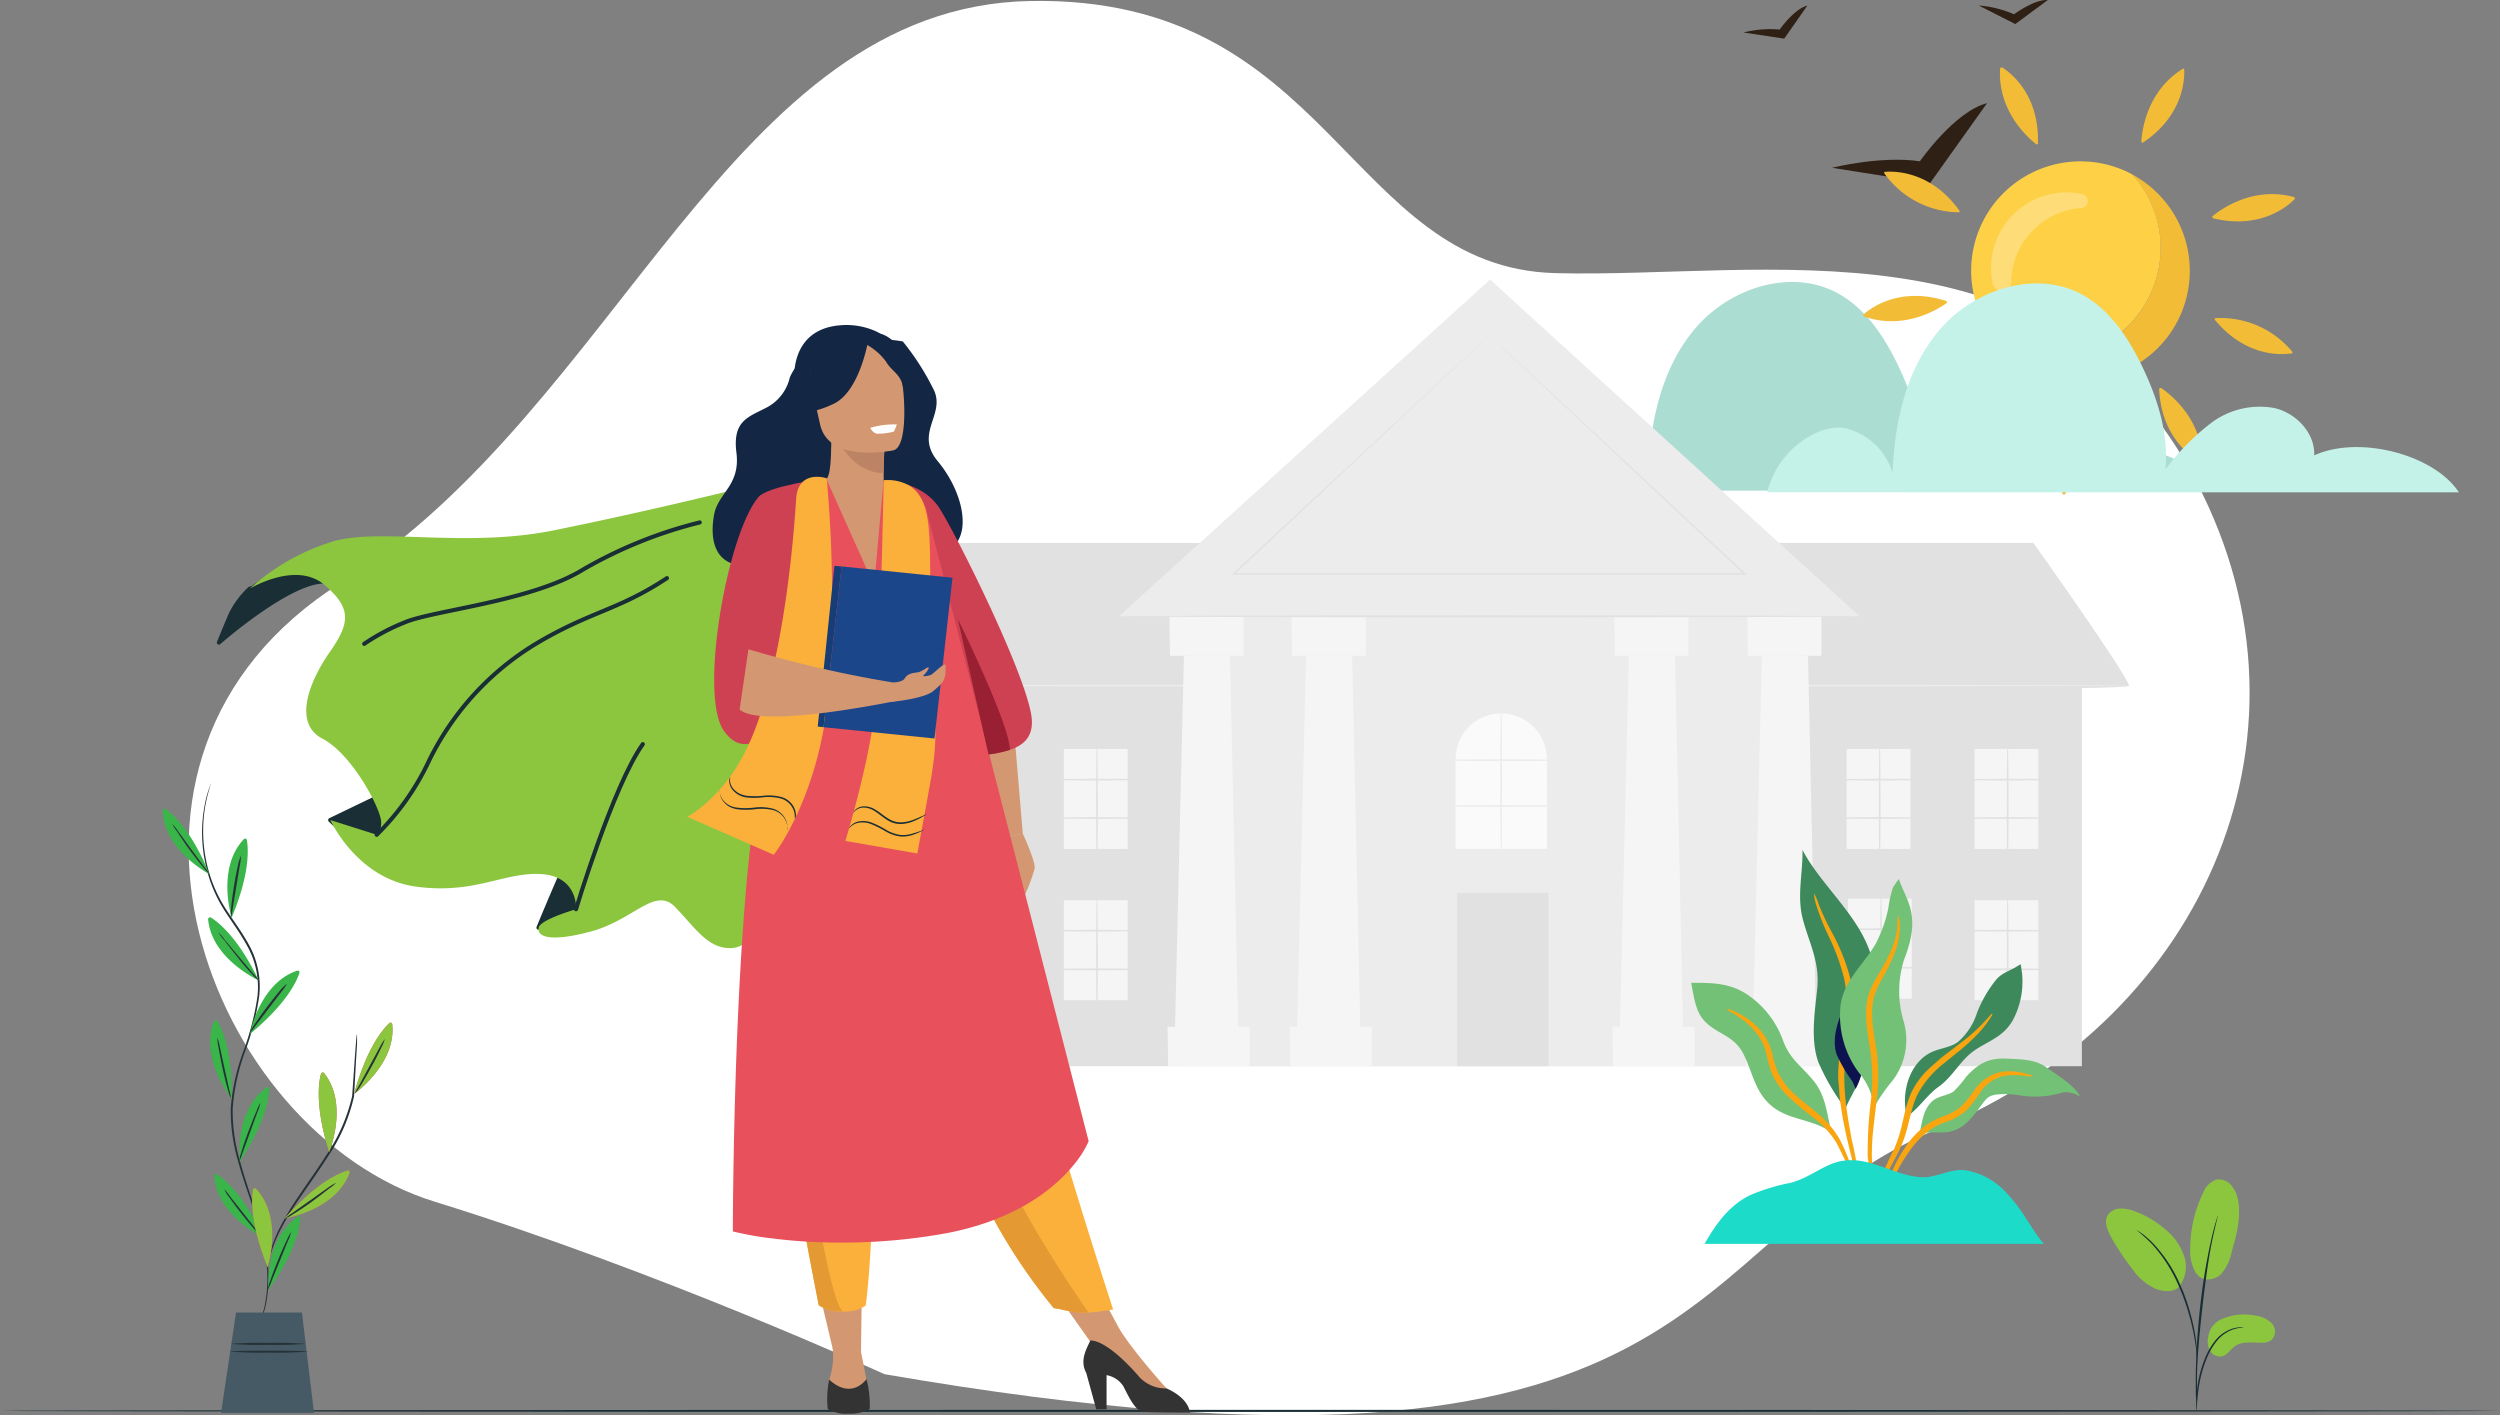
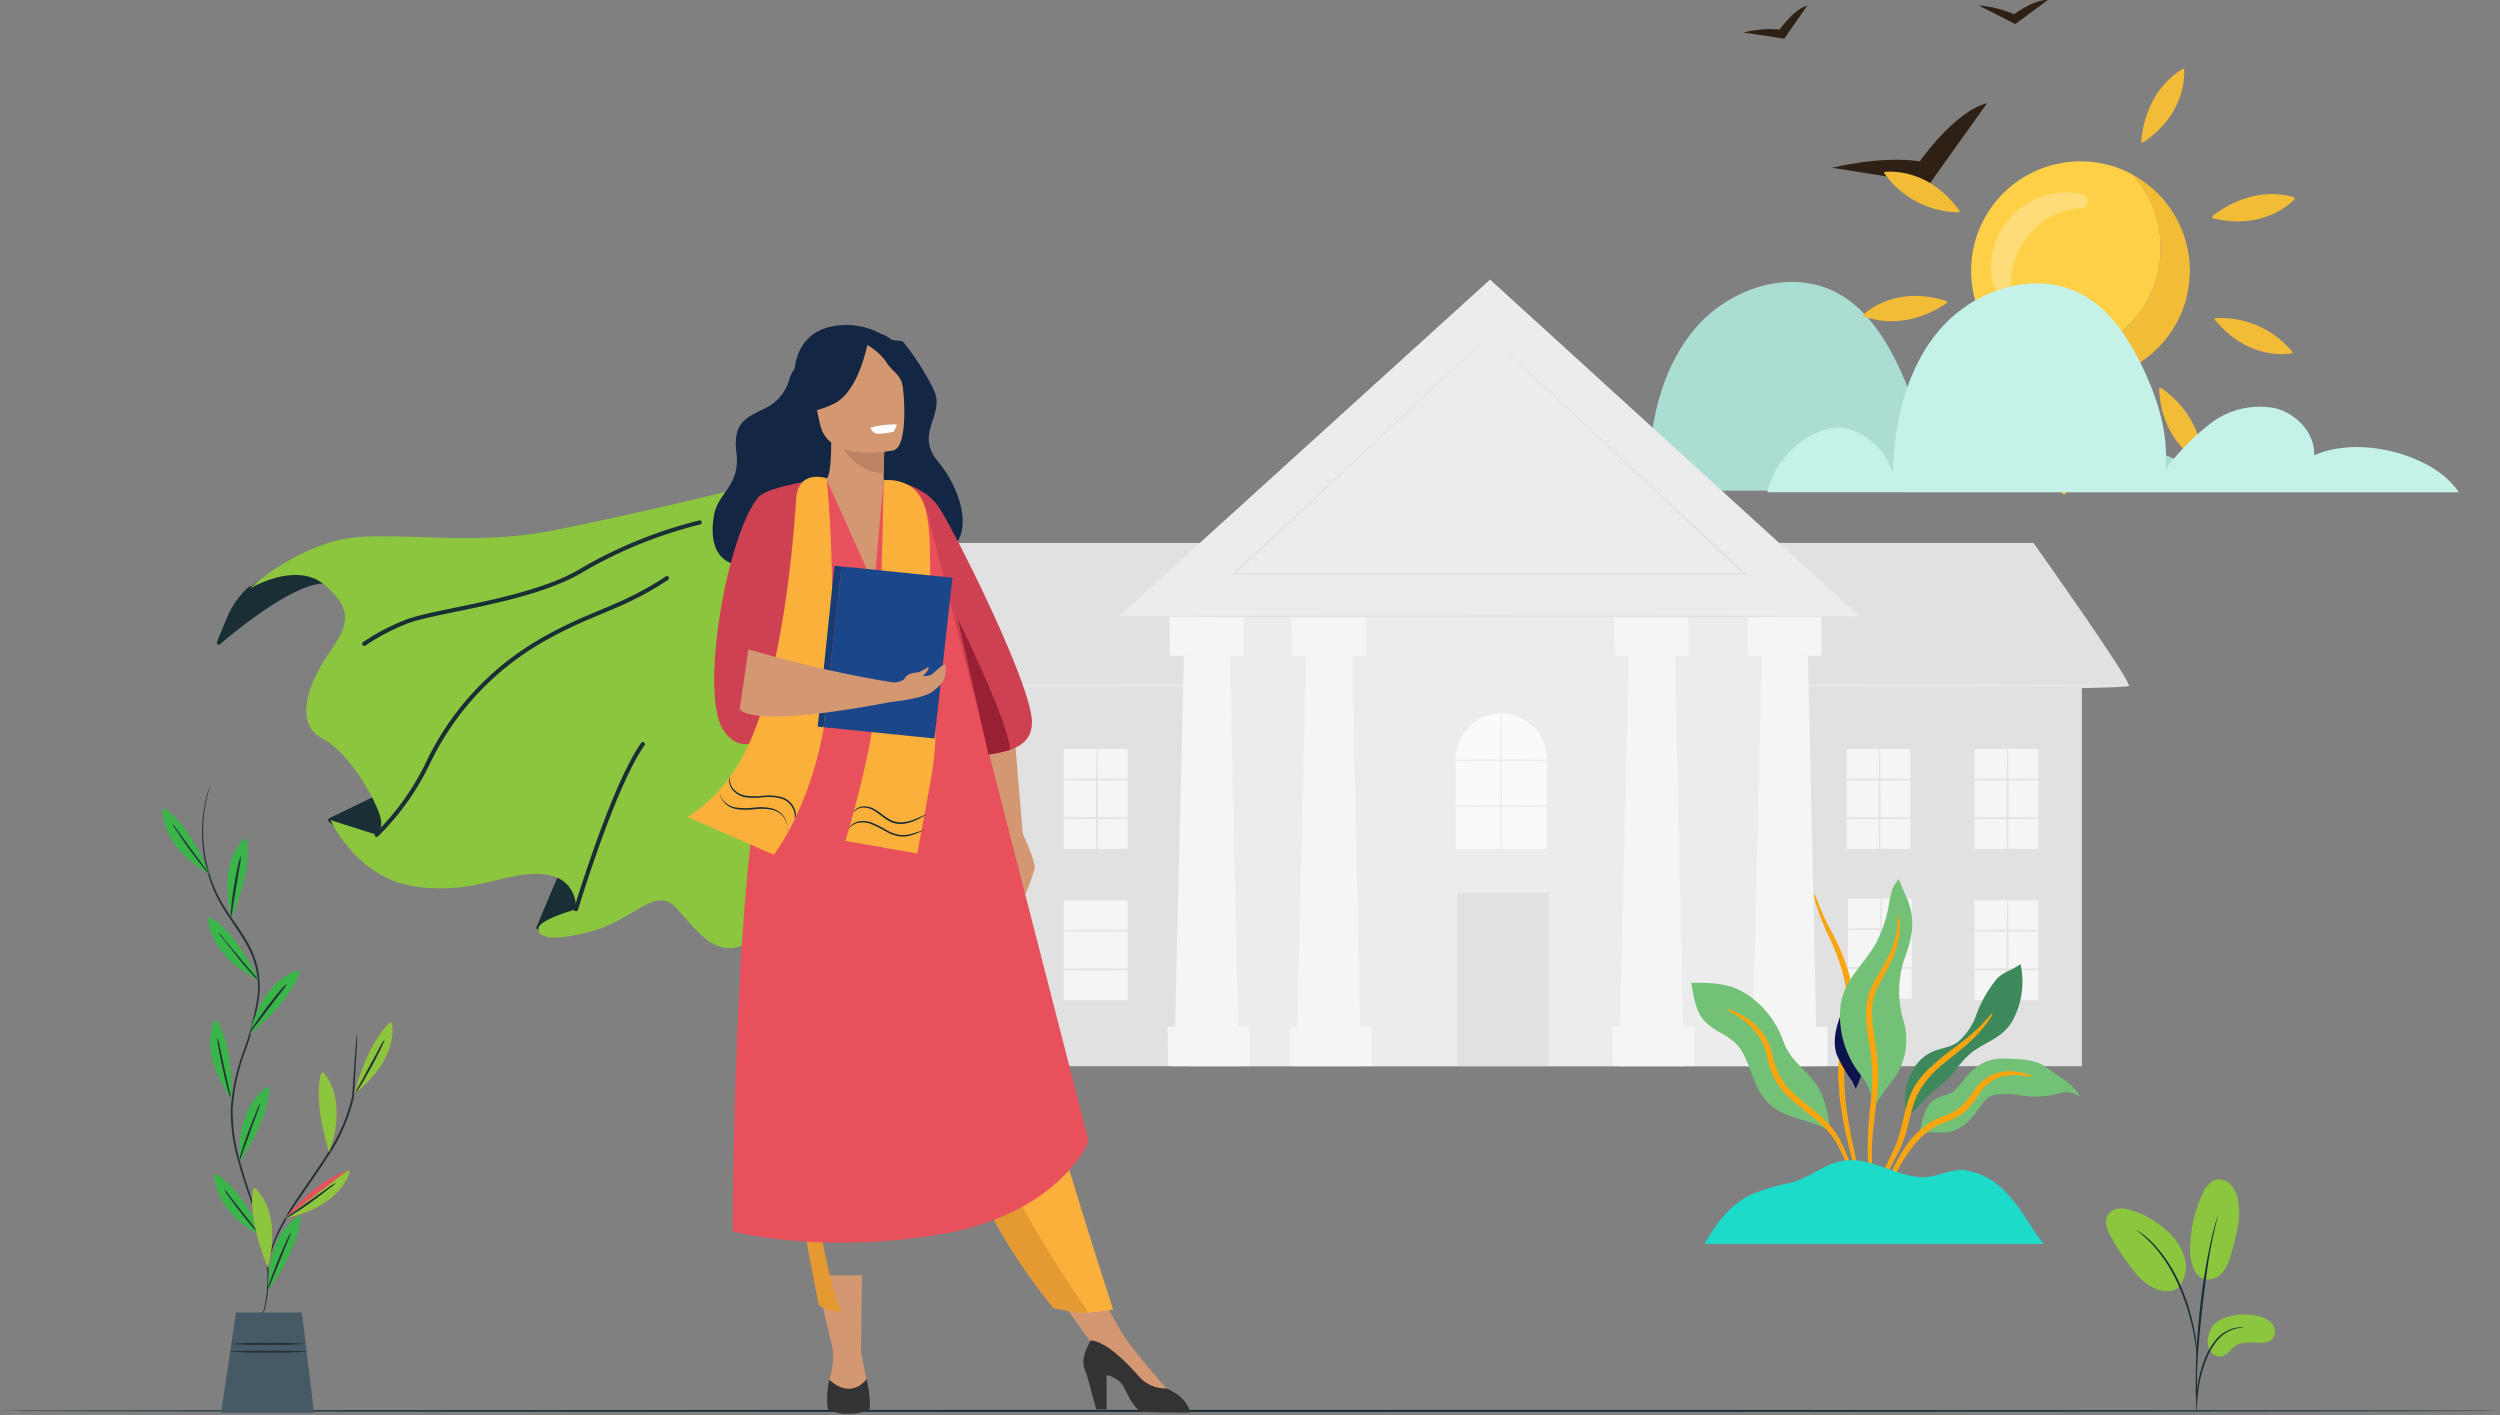
<svg xmlns="http://www.w3.org/2000/svg" id="Layer_1" data-name="Layer 1" viewBox="0 0 350 198.14">
  <rect x="0" y="0" width="350" height="198.14" fill="#808080" stroke="none" />
  <defs>
    <style>.cls-1,.cls-12{fill:#fff;}.cls-19,.cls-2{fill:#1a2e35;}.cls-3{fill:#8cc63f;}.cls-4{fill:#263238;}.cls-5{fill:#39b54a;}.cls-6{fill:#e8505b;}.cls-7{fill:#455a64;}.cls-8{fill:#acddd2;}.cls-9{fill:#2e2014;}.cls-10{fill:#f2bc36;}.cls-11{fill:#fed046;}.cls-12{opacity:0.27;isolation:isolate;}.cls-13{fill:#c4f2e8;}.cls-14{fill:#e1e1e1;}.cls-15{fill:#ececec;}.cls-16{fill:#f5f5f5;}.cls-17{fill:#fafafa;}.cls-18,.cls-20{fill:none;}.cls-18{stroke:#fbfbfb;stroke-miterlimit:10;stroke-width:0.02px;}.cls-19,.cls-20{stroke:#1a2e35;stroke-linecap:round;stroke-linejoin:round;stroke-width:0.58px;}.cls-21{fill:#d39871;}.cls-22{fill:#132644;}.cls-23{fill:#bc8364;}.cls-24{fill:#fbb03b;}.cls-25{fill:#333;}.cls-26{fill:#e59933;}.cls-27{fill:#ce4152;}.cls-28{fill:#233862;}.cls-29{fill:#991f33;}.cls-30{fill:#1c468a;}.cls-31{fill:#163d75;}.cls-32{fill:#3d895b;}.cls-33{fill:#73c176;}.cls-34{fill:#f8a510;}.cls-35{fill:#0d134f;}.cls-36{fill:#1cdbc9;}</style>
  </defs>
-   <path class="cls-1" d="M124.23,193.24s-31.6-14.45-63-24.16-52.12-62-13.07-86.64S102.59,1.76,144.68,1s44.43,37.36,73.54,38.1,68.93-8.22,88.85,27.65,2.3,76.55-35.23,92.08S242.38,213.67,124.23,193.24Z" transform="translate(-0.42 -0.86)" />
  <path class="cls-2" d="M350.42,198.38c0,.08-78.36.15-175,.15s-175-.07-175-.15,78.34-.14,175-.14S350.42,198.3,350.42,198.38Z" transform="translate(-0.42 -0.86)" />
  <path class="cls-3" d="M311.28,185.62a7.72,7.72,0,0,1,4.79-.59,4,4,0,0,1,2.37,1.06,1.71,1.71,0,0,1,0,2.37,2.35,2.35,0,0,1-1.5.38c-1.26,0-2.67-.24-3.68.52-.58.43-1,1.16-1.66,1.37a1.62,1.62,0,0,1-1.79-.8,2.82,2.82,0,0,1-.21-2.06A3.14,3.14,0,0,1,311.28,185.62Z" transform="translate(-0.42 -0.86)" />
  <path class="cls-3" d="M307.94,179.16c.89,1.28,2.62.86,3.43.08a6.56,6.56,0,0,0,1.45-3c.7-2.46,1.42-5,.89-7.53a4.19,4.19,0,0,0-1-2,2.21,2.21,0,0,0-2.07-.69,3.18,3.18,0,0,0-1.81,1.9,17.92,17.92,0,0,0-1.78,7.71,6.24,6.24,0,0,0,.85,3.56" transform="translate(-0.42 -0.86)" />
  <path class="cls-3" d="M305.49,181a4.62,4.62,0,0,0,.72-4.26,8.25,8.25,0,0,0-2.53-3.67,13.69,13.69,0,0,0-4.52-2.67,4.8,4.8,0,0,0-2-.34,2.11,2.11,0,0,0-1.7,1c-.48.91,0,2,.47,2.91a33.86,33.86,0,0,0,3,4.52,8,8,0,0,0,3.27,2.8c1.36.52,2.77.46,3.49-.48" transform="translate(-0.42 -0.86)" />
  <path class="cls-2" d="M307.88,198.38a3.93,3.93,0,0,0,.08-.58l.15-1.58a20.67,20.67,0,0,1,.36-2.31,17.64,17.64,0,0,1,.84-2.74,10.07,10.07,0,0,1,1.39-2.47,5.21,5.21,0,0,1,1.77-1.47,4.87,4.87,0,0,1,1.49-.46,2.26,2.26,0,0,0,.57-.09,3.22,3.22,0,0,0-.58,0,4.46,4.46,0,0,0-1.55.41,5.11,5.11,0,0,0-1.87,1.48,9.88,9.88,0,0,0-1.44,2.52,16.71,16.71,0,0,0-.84,2.78,18.39,18.39,0,0,0-.31,2.35c-.05.67-.07,1.21-.08,1.59A2.66,2.66,0,0,0,307.88,198.38Z" transform="translate(-0.42 -0.86)" />
  <path class="cls-2" d="M308,197.17a.85.85,0,0,0,0-.27v-.77c0-.67,0-1.63,0-2.82.06-2.39.27-4.95.66-8.56.38-3.4.88-7.36,1.41-9.93.12-.59.23-1.11.34-1.57s.19-.86.28-1.19l.17-.74a1,1,0,0,0,.05-.27,1.1,1.1,0,0,0-.09.26l-.22.73c-.1.32-.2.72-.32,1.18s-.25,1-.37,1.56a85.78,85.78,0,0,0-1.49,9.22c-.39,3.62-.57,6.92-.59,9.3,0,1.2,0,2.16,0,2.83l.05.77C308,197.07,308,197.17,308,197.17Z" transform="translate(-0.42 -0.86)" />
  <path class="cls-2" d="M308,190.8a4.86,4.86,0,0,0,0-.8,20.69,20.69,0,0,0-.24-2.17,27.72,27.72,0,0,0-.71-3.17,25.52,25.52,0,0,0-1.32-3.75,20,20,0,0,0-3.89-6,9.72,9.72,0,0,0-.92-.85c-.14-.12-.26-.24-.39-.33l-.35-.25a5.72,5.72,0,0,0-.68-.43,24.5,24.5,0,0,1,2.22,2,21.12,21.12,0,0,1,3.79,6,29.08,29.08,0,0,1,1.33,3.71,30.79,30.79,0,0,1,.75,3.14c.17.9.26,1.64.32,2.15A4.53,4.53,0,0,0,308,190.8Z" transform="translate(-0.42 -0.86)" />
  <path class="cls-4" d="M36.34,186.84a.39.39,0,0,1,.08-.19c.08-.12.14-.32.26-.55a14.72,14.72,0,0,0,.74-2.18,19.23,19.23,0,0,0-.07-8.44,46.81,46.81,0,0,0-1.56-5.68c-.66-2-1.44-4.14-2.06-6.45a24.86,24.86,0,0,1-1-7.42,29.44,29.44,0,0,1,1.73-7.81,37.55,37.55,0,0,0,2-7.73A11.8,11.8,0,0,0,35,133.24c-1.13-2.08-2.56-3.86-3.62-5.68A19.45,19.45,0,0,1,29.23,122a20.3,20.3,0,0,1-.14-8.5,15.08,15.08,0,0,1,.89-3,.54.54,0,0,1-.06.2c-.06.13-.1.33-.18.57-.15.51-.36,1.27-.55,2.25a20.74,20.74,0,0,0,.23,8.45,19.72,19.72,0,0,0,2.17,5.42c1.07,1.82,2.5,3.59,3.65,5.68a12,12,0,0,1,1.46,7.31,38.1,38.1,0,0,1-2,7.79A29.16,29.16,0,0,0,33,156a24.7,24.7,0,0,0,1,7.35c.62,2.29,1.38,4.43,2,6.44a43.07,43.07,0,0,1,1.54,5.69,19.06,19.06,0,0,1,0,8.5,13,13,0,0,1-.81,2.18c-.13.22-.22.4-.29.54Z" transform="translate(-0.42 -0.86)" />
  <path class="cls-5" d="M32.85,129.33s-2.16-6.91,1.72-11a.25.25,0,0,1,.34,0,.27.27,0,0,1,.07.13C35.19,119.63,35.45,123.11,32.85,129.33Z" transform="translate(-0.42 -0.86)" />
  <path class="cls-4" d="M34.15,120.67A6.87,6.87,0,0,1,34,122c-.15.87-.31,1.9-.5,3L33,128.05a7.75,7.75,0,0,1-.23,1.26,5.57,5.57,0,0,1,0-1.29c.07-.81.21-1.88.4-3.07s.41-2.26.58-3A6.09,6.09,0,0,1,34.15,120.67Z" transform="translate(-0.42 -0.86)" />
  <path class="cls-5" d="M35.39,145.64s1.33-7.13,6.65-8.89a.24.24,0,0,1,.3.16.22.22,0,0,1,0,.14C42,138.16,40.6,141.35,35.39,145.64Z" transform="translate(-0.42 -0.86)" />
  <path class="cls-4" d="M40.6,138.59a6.44,6.44,0,0,1-.73,1.06L38,142.09c-.69.92-1.32,1.76-1.85,2.43a6.72,6.72,0,0,1-.81,1,5,5,0,0,1,.63-1.12c.44-.67,1.06-1.56,1.8-2.53s1.41-1.81,1.93-2.43A5.64,5.64,0,0,1,40.6,138.59Z" transform="translate(-0.42 -0.86)" />
  <path class="cls-5" d="M34,163.5s-.82-7.19,3.77-10.42a.23.23,0,0,1,.33,0,.19.19,0,0,1,0,.16C38.1,154.42,37.69,157.87,34,163.5Z" transform="translate(-0.42 -0.86)" />
  <path class="cls-4" d="M36.88,155.25a6.76,6.76,0,0,1-.39,1.23c-.3.81-.67,1.82-1.06,2.9s-.75,2.06-1.06,2.9a7.14,7.14,0,0,1-.46,1.19,5.27,5.27,0,0,1,.28-1.25c.22-.76.56-1.8,1-2.94s.82-2.14,1.15-2.88A5.56,5.56,0,0,1,36.88,155.25Z" transform="translate(-0.42 -0.86)" />
  <path class="cls-5" d="M38,181.48s-.55-7.22,4.14-10.29a.23.23,0,0,1,.33.05.22.22,0,0,1,0,.16C42.43,172.55,41.9,176,38,181.48Z" transform="translate(-0.42 -0.86)" />
  <path class="cls-4" d="M41.18,173.34a6,6,0,0,1-.43,1.21c-.34.81-.73,1.78-1.17,2.86s-.81,2-1.16,2.86a6.38,6.38,0,0,1-.51,1.17,5.41,5.41,0,0,1,.33-1.24c.25-.75.63-1.78,1.09-2.9s.9-2.12,1.25-2.83A5.82,5.82,0,0,1,41.18,173.34Z" transform="translate(-0.42 -0.86)" />
  <path class="cls-5" d="M29.75,123.25s-6.42-3.35-6.55-8.93a.25.25,0,0,1,.23-.25.3.3,0,0,1,.15.05C24.53,114.75,27.18,117,29.75,123.25Z" transform="translate(-0.42 -0.86)" />
  <path class="cls-4" d="M24.54,116.22a7.17,7.17,0,0,1,.81,1l1.79,2.47L29,122.2a6,6,0,0,1,.73,1,5.22,5.22,0,0,1-.88-.94c-.51-.61-1.18-1.47-1.89-2.43s-1.31-1.9-1.74-2.56A5.26,5.26,0,0,1,24.54,116.22Z" transform="translate(-0.42 -0.86)" />
  <path class="cls-5" d="M36.64,138.11s-6.6-3-7.08-8.55a.24.24,0,0,1,.22-.26.21.21,0,0,1,.15,0C30.92,129.93,33.7,132,36.64,138.11Z" transform="translate(-0.42 -0.86)" />
  <path class="cls-4" d="M31,131.4a6,6,0,0,1,.86,1c.57.68,1.23,1.49,2,2.39l2,2.37a6.52,6.52,0,0,1,.81,1,5.16,5.16,0,0,1-.93-.88c-.54-.57-1.27-1.4-2-2.33s-1.44-1.81-1.9-2.44A5.69,5.69,0,0,1,31,131.4Z" transform="translate(-0.42 -0.86)" />
  <path class="cls-5" d="M32.84,154.67S28.3,149,30.4,143.83a.24.24,0,0,1,.33-.1.24.24,0,0,1,.1.1C31.46,144.78,33,147.93,32.84,154.67Z" transform="translate(-0.42 -0.86)" />
  <path class="cls-4" d="M30.85,146.13a7.87,7.87,0,0,1,.34,1.24l.65,3c.25,1.12.48,2.14.66,3a6,6,0,0,1,.25,1.26,5.29,5.29,0,0,1-.43-1.21c-.22-.77-.49-1.83-.74-3s-.46-2.26-.58-3A5.53,5.53,0,0,1,30.85,146.13Z" transform="translate(-0.42 -0.86)" />
  <path class="cls-5" d="M37.35,174.16s-6.56-3.07-6.93-8.67a.24.24,0,0,1,.23-.25.28.28,0,0,1,.13,0C31.75,165.89,34.49,168,37.35,174.16Z" transform="translate(-0.42 -0.86)" />
  <path class="cls-4" d="M31.82,167.36a6.83,6.83,0,0,1,.81,1l1.92,2.43,1.92,2.44a6.21,6.21,0,0,1,.82,1,6,6,0,0,1-.92-.9c-.54-.58-1.24-1.42-2-2.37s-1.41-1.86-1.9-2.53A5.24,5.24,0,0,1,31.82,167.36Z" transform="translate(-0.42 -0.86)" />
  <path class="cls-4" d="M50.41,145.68v.63a17.36,17.36,0,0,1-.07,1.75c-.09,1.55-.21,3.7-.35,6.27h0a24.45,24.45,0,0,1-3.6,8.35c-1.32,2.08-2.7,4-3.88,5.73a40.46,40.46,0,0,0-2.91,4.81,19.36,19.36,0,0,0-1.36,3.53c-.12.44-.21.77-.26,1a2.25,2.25,0,0,1-.09.35,2.16,2.16,0,0,1,0-.36,5.9,5.9,0,0,1,.2-1,19.23,19.23,0,0,1,1.29-3.59,38.46,38.46,0,0,1,2.88-4.87c1.18-1.77,2.55-3.66,3.86-5.73a24.56,24.56,0,0,0,3.6-8.24h0c.18-2.57.33-4.72.44-6.27.06-.73.1-1.31.14-1.75l.05-.46A.31.31,0,0,1,50.41,145.68Z" transform="translate(-0.42 -0.86)" />
  <path class="cls-6" d="M46.5,162.15s2.78-6.69-.72-11.07a.24.24,0,0,0-.34,0,.2.2,0,0,0-.08.12C45.05,152.28,44.48,155.71,46.5,162.15Z" transform="translate(-0.42 -0.86)" />
  <path class="cls-4" d="M46,153.41a5.45,5.45,0,0,1,.22,1.27c.1.81.21,1.87.3,3.07s.12,2.31.12,3.1a5,5,0,0,1-.07,1.28,6.06,6.06,0,0,1-.11-1.27c-.07-.89-.13-1.93-.21-3.08s-.16-2.2-.22-3.09A7.8,7.8,0,0,1,46,153.41Z" transform="translate(-0.42 -0.86)" />
  <path class="cls-3" d="M46.5,162.15s2.78-6.69-.72-11.07a.24.24,0,0,0-.34,0,.2.2,0,0,0-.08.12C45.05,152.28,44.48,155.71,46.5,162.15Z" transform="translate(-0.42 -0.86)" />
  <path class="cls-6" d="M37.89,178.28s2.23-6.9-1.63-11a.23.23,0,0,0-.34,0,.19.19,0,0,0-.07.12C35.65,168.55,35.35,172,37.89,178.28Z" transform="translate(-0.42 -0.86)" />
  <path class="cls-4" d="M36.68,169.6a6,6,0,0,1,.32,1.24c.16.82.36,1.86.55,3s.3,2.28.37,3.08a4.57,4.57,0,0,1,0,1.28,6.74,6.74,0,0,1-.21-1.27l-.46-3c-.17-1.14-.33-2.17-.46-3.05A6.84,6.84,0,0,1,36.68,169.6Z" transform="translate(-0.42 -0.86)" />
  <path class="cls-3" d="M37.89,178.28s2.23-6.9-1.63-11a.23.23,0,0,0-.34,0,.19.19,0,0,0-.07.12C35.65,168.55,35.35,172,37.89,178.28Z" transform="translate(-0.42 -0.86)" />
  <path class="cls-6" d="M50,154s5.93-4.16,5.33-9.75a.24.24,0,0,0-.25-.22.3.3,0,0,0-.15.07C54.11,144.87,51.78,147.46,50,154Z" transform="translate(-0.42 -0.86)" />
  <path class="cls-3" d="M50,154s5.93-4.16,5.33-9.75a.24.24,0,0,0-.25-.22.3.3,0,0,0-.15.07C54.11,144.87,51.78,147.46,50,154Z" transform="translate(-0.42 -0.86)" />
  <path class="cls-4" d="M54.3,146.33a6.12,6.12,0,0,1-.49,1.18c-.34.72-.82,1.7-1.41,2.76s-1.12,2-1.55,2.68a4.87,4.87,0,0,1-.76,1,8.15,8.15,0,0,1,.6-1.13l1.47-2.72,1.47-2.71A6.46,6.46,0,0,1,54.3,146.33Z" transform="translate(-0.42 -0.86)" />
  <path class="cls-6" d="M40.28,171.44s7.16-1.12,9.08-6.39a.24.24,0,0,0-.15-.31.22.22,0,0,0-.14,0C48,165.05,44.72,166.36,40.28,171.44Z" transform="translate(-0.42 -0.86)" />
-   <path class="cls-3" d="M40.28,171.44s7.16-1.12,9.08-6.39a.24.24,0,0,0-.15-.31.22.22,0,0,0-.14,0C48,165.05,44.72,166.36,40.28,171.44Z" transform="translate(-0.42 -0.86)" />
+   <path class="cls-3" d="M40.28,171.44s7.16-1.12,9.08-6.39a.24.24,0,0,0-.15-.31.22.22,0,0,0-.14,0Z" transform="translate(-0.42 -0.86)" />
  <path class="cls-4" d="M47.48,166.45a5.35,5.35,0,0,1-1,.81c-.61.5-1.48,1.16-2.43,1.86s-1.9,1.31-2.58,1.72a5.36,5.36,0,0,1-1.13.61,6.9,6.9,0,0,1,1-.77l2.52-1.78,2.52-1.79A6.54,6.54,0,0,1,47.48,166.45Z" transform="translate(-0.42 -0.86)" />
  <polygon class="cls-7" points="33.04 183.75 30.95 197.8 43.96 197.8 42.27 183.75 33.04 183.75" />
  <path class="cls-4" d="M43.21,189a48.19,48.19,0,0,1-5.24.14,48.44,48.44,0,0,1-5.25-.14,51.12,51.12,0,0,1,5.25-.13A50.86,50.86,0,0,1,43.21,189Z" transform="translate(-0.42 -0.86)" />
  <path class="cls-4" d="M43.47,190.08a51.74,51.74,0,0,1-5.42.14,51.74,51.74,0,0,1-5.42-.14c0-.07,2.44-.13,5.42-.13S43.47,190,43.47,190.08Z" transform="translate(-0.42 -0.86)" />
  <path class="cls-8" d="M213.66,69.55c1.58-6.38,7.54-9.56,10.75-9a9.09,9.09,0,0,1,6.79,6.34c.25-7.22,1.94-14.73,6.68-20.2s13.07-8.23,19.51-4.94c4.11,2.09,6.81,6.18,8.8,10.35,2.14,4.48,3.69,9.41,3.19,14.35a31.24,31.24,0,0,1,6.52-6.62,11.33,11.33,0,0,1,8.82-2.06c3,.72,5.63,3.5,5.51,6.61,6.36-2.89,16.85-.07,20.24,5.18" transform="translate(-0.42 -0.86)" />
  <path class="cls-9" d="M244.5,5.41A15.18,15.18,0,0,1,249.57,5s2-2.87,3.88-3.36l-3.24,4.63Z" transform="translate(-0.42 -0.86)" />
  <path class="cls-9" d="M277.45,1.63a15.39,15.39,0,0,1,4.94,1.23s2.81-2.1,4.73-2l-4.56,3.37Z" transform="translate(-0.42 -0.86)" />
  <path class="cls-9" d="M256.9,24.35s6.78-1.72,12.3-.91c0,0,4.88-7,9.41-8.14l-8,11.22Z" transform="translate(-0.42 -0.86)" />
  <path class="cls-10" d="M298.9,25.27A15.31,15.31,0,0,1,280.38,49.1,15.31,15.31,0,1,0,298.9,25.27Z" transform="translate(-0.42 -0.86)" />
  <path class="cls-11" d="M302.91,35.58a15.23,15.23,0,0,0-4-10.32,15.31,15.31,0,0,0-18.52,23.83,15.31,15.31,0,0,0,22.52-13.51Z" transform="translate(-0.42 -0.86)" />
  <path class="cls-12" d="M291.5,30h.13a1,1,0,1,0,.16-2,11.19,11.19,0,0,0-3-.17,10.62,10.62,0,0,0-9.58,9.58,10.82,10.82,0,0,0,.18,3.11,1.32,1.32,0,0,0,2.61-.2V39.8A10.62,10.62,0,0,1,291.5,30Z" transform="translate(-0.42 -0.86)" />
  <path class="cls-10" d="M300.21,20.66c.09-1.49.75-7,5.74-10.13a.19.19,0,0,1,.26,0,.17.17,0,0,1,0,.11c.06,1.31-.1,6.37-5.74,10.16a.19.19,0,0,1-.27-.07A.23.23,0,0,1,300.21,20.66Z" transform="translate(-0.42 -0.86)" />
  <path class="cls-10" d="M310.21,31.09c1.16-.94,5.67-4.2,11.35-2.64a.19.19,0,0,1,.13.23.19.19,0,0,1-.05.09c-.92.94-4.75,4.25-11.35,2.66a.2.2,0,0,1-.14-.25A.24.24,0,0,1,310.21,31.09Z" transform="translate(-0.42 -0.86)" />
  <path class="cls-10" d="M310.64,45.4a13,13,0,0,1,10.67,4.67.18.18,0,0,1,0,.27.18.18,0,0,1-.1,0c-1.29.2-6.34.56-10.68-4.67a.19.19,0,0,1,0-.27A.21.21,0,0,1,310.64,45.4Z" transform="translate(-0.42 -0.86)" />
  <path class="cls-10" d="M303,55.19c1.23.84,5.64,4.25,5.75,10.14a.19.19,0,0,1-.21.19l-.08,0c-1.16-.62-5.41-3.35-5.76-10.14a.18.18,0,0,1,.17-.2A.15.15,0,0,1,303,55.19Z" transform="translate(-0.42 -0.86)" />
  <path class="cls-10" d="M291,58.46c.48,1.41,2,6.78-1.47,11.56a.19.19,0,0,1-.26.07L289.2,70c-.56-1.19-2.33-5.93,1.45-11.57a.19.19,0,0,1,.27-.07A.2.2,0,0,1,291,58.46Z" transform="translate(-0.42 -0.86)" />
  <path class="cls-10" d="M279.44,53.9c-.46,1.42-2.48,6.6-8.1,8.37a.19.19,0,0,1-.24-.11.14.14,0,0,1,0-.11c.27-1.29,1.69-6.14,8.1-8.4a.2.2,0,0,1,.25.13A.24.24,0,0,1,279.44,53.9Z" transform="translate(-0.42 -0.86)" />
  <path class="cls-10" d="M272.91,43.32c-1.21.86-5.94,3.8-11.5,1.86a.18.18,0,0,1-.12-.24.18.18,0,0,1,.06-.09c1-.87,5-3.91,11.51-1.87a.2.2,0,0,1,.13.24A.2.2,0,0,1,272.91,43.32Z" transform="translate(-0.42 -0.86)" />
  <path class="cls-10" d="M274.59,30.58a12.93,12.93,0,0,1-10.33-5.4.19.19,0,0,1,0-.26.17.17,0,0,1,.11,0c1.31-.11,6.37-.12,10.34,5.39a.19.19,0,0,1,0,.27A.18.18,0,0,1,274.59,30.58Z" transform="translate(-0.42 -0.86)" />
-   <path class="cls-10" d="M285.43,21c-1.18-.93-5.33-4.63-5-10.51a.2.2,0,0,1,.19-.19l.11,0c1.11.7,5.17,3.72,5,10.51a.19.19,0,1,1-.35.15Z" transform="translate(-0.42 -0.86)" />
  <path class="cls-13" d="M247.84,69.78c1.58-6.38,7.54-9.56,10.76-9a9.09,9.09,0,0,1,6.79,6.34c.24-7.23,1.94-14.74,6.67-20.2s13.08-8.24,19.52-5c4.11,2.1,6.81,6.19,8.8,10.35,2.14,4.48,3.69,9.41,3.18,14.35a32.21,32.21,0,0,1,6.52-6.62A11.33,11.33,0,0,1,318.9,58c3,.72,5.64,3.5,5.51,6.61,6.37-2.89,16.85-.07,20.25,5.18" transform="translate(-0.42 -0.86)" />
  <rect class="cls-14" x="125.54" y="96.02" width="165.92" height="53.25" />
  <path class="cls-14" d="M119.66,96.87s178.81,1.22,178.81,0-13.37-20-13.37-20H134.53Z" transform="translate(-0.42 -0.86)" />
  <path class="cls-15" d="M299.21,96.84c0,.07-40.19.13-89.76.13s-89.77-.06-89.77-.13,40.19-.13,89.77-.13S299.21,96.77,299.21,96.84Z" transform="translate(-0.42 -0.86)" />
  <polygon class="cls-15" points="208.61 39.14 156.63 86.3 260.37 86.3 208.61 39.14" />
  <polygon class="cls-15" points="166.53 86.3 166.53 149.26 252.59 149.26 252.59 86.3 172.27 86.3 166.53 86.3" />
  <polygon class="cls-16" points="163.79 91.81 174.09 91.81 174.09 86.3 163.72 86.3 163.79 91.81" />
  <polygon class="cls-16" points="163.54 149.26 174.95 149.26 174.95 143.75 163.46 143.75 163.54 149.26" />
  <polygon class="cls-16" points="173.46 149.26 164.37 149.26 165.75 91.81 172.2 91.81 173.46 149.26" />
  <polygon class="cls-16" points="180.89 91.81 191.19 91.81 191.19 86.3 180.82 86.3 180.89 91.81" />
  <polygon class="cls-16" points="180.64 149.26 192.05 149.26 192.05 143.75 180.56 143.75 180.64 149.26" />
  <polygon class="cls-16" points="190.56 149.26 181.47 149.26 182.85 91.81 189.3 91.81 190.56 149.26" />
  <polygon class="cls-16" points="226.08 91.81 236.38 91.81 236.38 86.3 226.01 86.3 226.08 91.81" />
  <polygon class="cls-16" points="225.83 149.26 237.24 149.26 237.24 143.75 225.75 143.75 225.83 149.26" />
  <polygon class="cls-16" points="235.75 149.26 226.66 149.26 228.04 91.81 234.49 91.81 235.75 149.26" />
  <polygon class="cls-16" points="244.7 91.81 255 91.81 255 86.3 244.63 86.3 244.7 91.81" />
  <polygon class="cls-16" points="244.45 149.26 255.86 149.26 255.86 143.75 244.38 143.75 244.45 149.26" />
  <polygon class="cls-16" points="254.38 149.26 245.28 149.26 246.66 91.81 253.12 91.81 254.38 149.26" />
  <rect class="cls-14" x="204" y="125" width="12.78" height="24.26" />
  <path class="cls-17" d="M217,119.7H204.2V107.13a6.39,6.39,0,0,1,6.39-6.39h0a6.39,6.39,0,0,1,6.39,6.39Z" transform="translate(-0.42 -0.86)" />
  <rect class="cls-16" x="131.03" y="104.85" width="8.93" height="14" />
  <path class="cls-14" d="M142.58,110c0,.07-3,.13-6.67.13s-6.67-.06-6.67-.13,3-.12,6.67-.12S142.58,109.9,142.58,110Z" transform="translate(-0.42 -0.86)" />
  <path class="cls-14" d="M142.58,115.39c0,.07-3,.12-6.67.12s-6.67-.05-6.67-.12,3-.13,6.67-.13S142.58,115.32,142.58,115.39Z" transform="translate(-0.42 -0.86)" />
  <path class="cls-14" d="M136.08,123c-.07,0-.12-4.12-.12-9.21s0-9.2.12-9.2.13,4.12.13,9.2S136.15,123,136.08,123Z" transform="translate(-0.42 -0.86)" />
  <rect class="cls-16" x="148.94" y="104.85" width="8.93" height="14" />
  <path class="cls-14" d="M160.5,110c0,.07-3,.13-6.68.13s-6.67-.06-6.67-.13,3-.12,6.67-.12S160.5,109.9,160.5,110Z" transform="translate(-0.42 -0.86)" />
  <path class="cls-14" d="M160.5,115.39c0,.07-3,.12-6.68.12s-6.67-.05-6.67-.12,3-.13,6.67-.13S160.5,115.32,160.5,115.39Z" transform="translate(-0.42 -0.86)" />
  <path class="cls-14" d="M154,123c-.07,0-.13-4.12-.13-9.21s.06-9.2.13-9.2.12,4.12.12,9.2S154.06,123,154,123Z" transform="translate(-0.42 -0.86)" />
  <rect class="cls-16" x="148.94" y="126.03" width="8.93" height="14" />
  <path class="cls-14" d="M160.5,131.15c0,.07-3,.13-6.68.13s-6.67-.06-6.67-.13,3-.12,6.67-.12S160.5,131.08,160.5,131.15Z" transform="translate(-0.42 -0.86)" />
  <path class="cls-14" d="M160.5,136.57c0,.07-3,.13-6.68.13s-6.67-.06-6.67-.13,3-.13,6.67-.13S160.5,136.5,160.5,136.57Z" transform="translate(-0.42 -0.86)" />
-   <path class="cls-14" d="M154,144.18c-.07,0-.13-4.12-.13-9.2s.06-9.21.13-9.21.12,4.12.12,9.21S154.06,144.18,154,144.18Z" transform="translate(-0.42 -0.86)" />
  <rect class="cls-16" x="131.22" y="125.82" width="8.93" height="14" />
  <path class="cls-14" d="M142.77,130.94c0,.07-3,.13-6.68.13s-6.67-.06-6.67-.13,3-.12,6.67-.12S142.77,130.87,142.77,130.94Z" transform="translate(-0.42 -0.86)" />
  <path class="cls-14" d="M142.77,136.36c0,.07-3,.12-6.68.12s-6.67,0-6.67-.12,3-.13,6.67-.13S142.77,136.29,142.77,136.36Z" transform="translate(-0.42 -0.86)" />
  <path class="cls-14" d="M136.27,144c-.07,0-.13-4.12-.13-9.2s.06-9.21.13-9.21.12,4.12.12,9.21S136.34,144,136.27,144Z" transform="translate(-0.42 -0.86)" />
  <rect class="cls-16" x="258.53" y="104.85" width="8.93" height="14" />
  <path class="cls-14" d="M270.08,110c0,.07-3,.13-6.67.13s-6.68-.06-6.68-.13,3-.12,6.68-.12S270.08,109.9,270.08,110Z" transform="translate(-0.42 -0.86)" />
  <path class="cls-14" d="M270.08,115.39c0,.07-3,.12-6.67.12s-6.68-.05-6.68-.12,3-.13,6.68-.13S270.08,115.32,270.08,115.39Z" transform="translate(-0.42 -0.86)" />
  <path class="cls-14" d="M263.58,123c-.07,0-.13-4.12-.13-9.21s.06-9.2.13-9.2.12,4.12.12,9.2S263.65,123,263.58,123Z" transform="translate(-0.42 -0.86)" />
  <rect class="cls-16" x="276.44" y="104.85" width="8.93" height="14" />
  <path class="cls-14" d="M288,110c0,.07-3,.13-6.67.13s-6.68-.06-6.68-.13,3-.12,6.68-.12S288,109.9,288,110Z" transform="translate(-0.42 -0.86)" />
  <path class="cls-14" d="M288,115.39c0,.07-3,.12-6.67.12s-6.68-.05-6.68-.12,3-.13,6.68-.13S288,115.32,288,115.39Z" transform="translate(-0.42 -0.86)" />
  <path class="cls-14" d="M281.49,123c-.07,0-.13-4.12-.13-9.21s.06-9.2.13-9.2.13,4.12.13,9.2S281.56,123,281.49,123Z" transform="translate(-0.42 -0.86)" />
  <rect class="cls-16" x="276.44" y="126.03" width="8.93" height="14" />
  <path class="cls-14" d="M288,131.15c0,.07-3,.13-6.67.13s-6.68-.06-6.68-.13,3-.12,6.68-.12S288,131.08,288,131.15Z" transform="translate(-0.42 -0.86)" />
  <path class="cls-14" d="M288,136.57c0,.07-3,.13-6.67.13s-6.68-.06-6.68-.13,3-.13,6.68-.13S288,136.5,288,136.57Z" transform="translate(-0.42 -0.86)" />
  <path class="cls-14" d="M281.49,144.18c-.07,0-.13-4.12-.13-9.2s.06-9.21.13-9.21.13,4.12.13,9.21S281.56,144.18,281.49,144.18Z" transform="translate(-0.42 -0.86)" />
  <rect class="cls-16" x="258.71" y="125.82" width="8.93" height="14" />
  <path class="cls-14" d="M270.26,130.94c0,.07-3,.13-6.67.13s-6.68-.06-6.68-.13,3-.12,6.68-.12S270.26,130.87,270.26,130.94Z" transform="translate(-0.42 -0.86)" />
  <path class="cls-14" d="M270.26,136.36c0,.07-3,.12-6.67.12s-6.68,0-6.68-.12,3-.13,6.68-.13S270.26,136.29,270.26,136.36Z" transform="translate(-0.42 -0.86)" />
  <path class="cls-14" d="M263.76,144c-.07,0-.12-4.12-.12-9.2s.05-9.21.12-9.21.13,4.12.13,9.21S263.83,144,263.76,144Z" transform="translate(-0.42 -0.86)" />
  <path class="cls-15" d="M220.74,107.28c0,.07-4.45.13-9.93.13s-9.93-.06-9.93-.13,4.44-.12,9.93-.12S220.74,107.21,220.74,107.28Z" transform="translate(-0.42 -0.86)" />
  <path class="cls-15" d="M220.74,113.69c0,.07-4.45.13-9.93.13s-9.93-.06-9.93-.13,4.44-.12,9.93-.12S220.74,113.62,220.74,113.69Z" transform="translate(-0.42 -0.86)" />
  <path class="cls-15" d="M210.59,121c-.07,0-.13-4.81-.13-10.74s.06-10.74.13-10.74.12,4.81.12,10.74S210.66,121,210.59,121Z" transform="translate(-0.42 -0.86)" />
  <path class="cls-14" d="M260.78,87.15c0,.07-23.22.13-51.86.13s-51.87-.06-51.87-.13S180.27,87,208.92,87,260.78,87.08,260.78,87.15Z" transform="translate(-0.42 -0.86)" />
  <path class="cls-14" d="M208.92,47.79l.16.14.5.46,1.95,1.8L218.87,57l25.88,24.11.21.19h-.29l-35.76,0-35.76,0h-.29l.21-.19L199,57l7.34-6.82,1.95-1.8.5-.46.17-.14-.17.16-.5.48-1.94,1.83L199,57.14,173.23,81.28l-.08-.19,35.76,0,35.76,0-.08.19L218.84,57.14l-7.32-6.88-1.94-1.83-.5-.48Z" transform="translate(-0.42 -0.86)" />
  <path class="cls-18" d="M125.46,97.66" transform="translate(-0.42 -0.86)" />
  <path class="cls-19" d="M46.65,115.67l8.61-4.15a8.16,8.16,0,0,1,0,3.46c-.37,2.15-1,4.52-2.9,4.48S46.65,115.67,46.65,115.67Z" transform="translate(-0.42 -0.86)" />
  <path class="cls-19" d="M75.81,130.73S79,123,79.66,121.87s5.54-1.51,4.7,2.47-3.58,6.08-5.31,6.37A10.57,10.57,0,0,1,75.81,130.73Z" transform="translate(-0.42 -0.86)" />
  <path class="cls-19" d="M35.39,83.27a12.45,12.45,0,0,0-2.62,3.48c-.79,1.82-1.7,4.07-1.7,4.07s9.35-8.23,14.43-8.55,6.38-.3,6.38-.3-6.31-2.94-9.68-2a21.79,21.79,0,0,0-6.43,3.21Z" transform="translate(-0.42 -0.86)" />
  <path class="cls-3" d="M102.32,69.65s-12.19,3-24.38,5.46-23.88-.31-30.66,1.48a30.7,30.7,0,0,0-11.89,6.68s6.44-3.91,10.42-.55,3.54,5.47.76,9.45-5.22,9.91-1,12.11,8.26,10,8.22,11.73-.61,1.72-.61,1.72l-6.51-2.06s3.69,8.17,11.94,9.31,12.37-2.06,17.57-1.75,4.9,4.92,4.9,4.92-5,1.43-5.25,2.58,1.3,2.15,7.31.54,9-6.36,11.82-3.41,4.5,5.68,7.58,5.74,5.08-3.55,8.93-12.52,17.77-20.81,18.37-31-5.1-23-5.1-23Z" transform="translate(-0.42 -0.86)" />
  <path class="cls-20" d="M98.38,74a62.87,62.87,0,0,0-16.32,6.59C74.84,85.06,61,86.31,57.06,88a29.45,29.45,0,0,0-5.65,3" transform="translate(-0.42 -0.86)" />
  <path class="cls-20" d="M53.16,117.73a35.84,35.84,0,0,0,7.15-10,39.24,39.24,0,0,1,15.57-17C83.29,86.4,87,86.28,93.79,81.8" transform="translate(-0.42 -0.86)" />
  <path class="cls-20" d="M81.06,128.15s5.18-17.23,9.35-23.11" transform="translate(-0.42 -0.86)" />
  <path class="cls-21" d="M143.61,117.56s1.76,3.82,1.67,4.86a25.28,25.28,0,0,1-1.67,4.35L141.7,118Z" transform="translate(-0.42 -0.86)" />
  <polygon class="cls-21" points="141.81 100.32 143.19 116.71 141.29 117.15 136.26 102.29 141.81 100.32" />
  <path class="cls-22" d="M111,53.68a6.37,6.37,0,0,1-3.13,4.17c-2.65,1.41-4.92,1.83-4.35,6.4s-2.55,5.6-3.12,8.63-.5,8.55,7.09,6.9,25-.47,26.85-2.93.57-7.56-2.65-11.44,1-6.41-.47-9.82a35.58,35.58,0,0,0-4.41-6.93S114.29,46.29,111,53.68Z" transform="translate(-0.42 -0.86)" />
  <polygon class="cls-21" points="114.14 178.55 116.7 189.33 120.54 189.31 120.68 178.55 114.14 178.55" />
  <polygon class="cls-21" points="146.4 179.01 153.69 189.33 156.53 185.69 152.14 177.59 146.4 179.01" />
  <path class="cls-21" d="M124.63,70.73s-.47,12-2.53,12c-.43,0-3.61-8.4-4-8.51-2.2-.6-2.51-6-2.48-6,.93-.18,1.2-1.46,1.18-7l.42.08,7.08,1.4s-.16,2.23-.17,4.33C124.12,68.87,124.23,70.54,124.63,70.73Z" transform="translate(-0.42 -0.86)" />
  <path class="cls-23" d="M124.29,62.78s-.16,2.23-.17,4.33c-4-.11-6.05-3.72-6.91-5.73Z" transform="translate(-0.42 -0.86)" />
  <path class="cls-22" d="M115.76,61.63A20.66,20.66,0,0,1,112,56.18c-.74-1.9-1.21-9.37,6.31-9.8a10.07,10.07,0,0,1,4.43.73c1.81.75,4.56,2.6,3.28,9.47l-.23,2.28Z" transform="translate(-0.42 -0.86)" />
  <path class="cls-24" d="M156.26,184.19s-1.88.32-3.43.44c-.34,0-.67,0-1,0a16.62,16.62,0,0,1-3-.49l-.07,0L148,184l-.05,0a80.1,80.1,0,0,1-14.64-27.18c-.12-.39-.25-.78-.39-1.18-2.88-8.4-8.85-18.94-12-28.48-.5-1.52-1-3-1.36-4.3-.13-.43-.25-.86-.37-1.28a101.07,101.07,0,0,1-3.61-19l18.91,4.81S142.47,141.77,156.26,184.19Z" transform="translate(-0.42 -0.86)" />
  <path class="cls-21" d="M125.53,63.9s-9.16,2-10.32-3.71-3.12-9.32,2.68-10.84,7.38.43,8.23,2.25S127.88,63.23,125.53,63.9Z" transform="translate(-0.42 -0.86)" />
  <path class="cls-22" d="M122,48.37s-1.16,7.22-4.82,9-5.54,1.07-5.54,1.07A11.12,11.12,0,0,0,114,51.25S119.5,45.55,122,48.37Z" transform="translate(-0.42 -0.86)" />
  <path class="cls-22" d="M121.53,49a8.28,8.28,0,0,1,2.93,2.48c.75,1.37,2.32,1.85,2.42,4,0,0,1-5-1.68-7.1C122.39,46.19,121.53,49,121.53,49Z" transform="translate(-0.42 -0.86)" />
  <path class="cls-21" d="M117,189.59a10.35,10.35,0,0,1-.49,4.42s-.63,2.86,2.19,2.91,3.51-.21,3.19-2-.93-4.79-.93-4.79Z" transform="translate(-0.42 -0.86)" />
  <path class="cls-25" d="M116.5,194a13.78,13.78,0,0,0-.2,4.13,5.07,5.07,0,0,0,2.89.64,5.87,5.87,0,0,0,3-.64,14.87,14.87,0,0,0-.46-4.2S119.69,196.93,116.5,194Z" transform="translate(-0.42 -0.86)" />
  <path class="cls-21" d="M163.73,195.24s-5.2-5.76-6.79-8.69l-3.86,2,8.63,8.11,2-.27Z" transform="translate(-0.42 -0.86)" />
  <path class="cls-25" d="M167,198.62s-5.58,0-6.54-.11-1.73-1.48-2.76-3.56a3.54,3.54,0,0,0-2.36-1.57v4.8H153.9l-1.4-5.1c-.92-1.69-.07-3.22.58-4.56.75,0,2.78.52,6.61,4.84a5,5,0,0,0,4,1.88l.06,0C167,196.71,167,198.62,167,198.62Z" transform="translate(-0.42 -0.86)" />
  <path class="cls-26" d="M152.83,184.63c-.34,0-.67,0-1,0a16.62,16.62,0,0,1-3-.49l-.07,0L148,184l-.05,0a80.1,80.1,0,0,1-14.64-27.18c-.12-.39-.25-.78-.39-1.18-2.88-8.4-8.85-18.94-12-28.48-.5-1.52-1-3-1.36-4.3-.13-.43-.25-.86-.37-1.28l3.34-2.54s10.05,16.27,13.16,31.57C138.29,163.25,149.39,179.69,152.83,184.63Z" transform="translate(-0.42 -0.86)" />
-   <path class="cls-24" d="M122.91,152c.06,7.44-.32,24.55-1.29,31.63a5,5,0,0,1-3.2.83,5.47,5.47,0,0,1-3.37-.85c-2.44-12.32-4.16-22.51-5.42-31.3-1-7.2-2-13.38-2.66-18.7-.63-4.71,3.33-17.48,3.33-17.48l14.84-1.44C124.9,127.72,122.88,147.66,122.91,152Z" transform="translate(-0.42 -0.86)" />
  <path class="cls-26" d="M118.42,184.45a5.83,5.83,0,0,1-3.37-.85c-2.44-12.32-4.16-22.51-5.42-31.3-1-7.2-2-13.38-2.66-18.7-.63-4.71,3.33-17.48,3.33-17.48l5,3.22s-7.14,6.5-5.38,18.77S116,182.71,118.42,184.45Z" transform="translate(-0.42 -0.86)" />
  <path class="cls-27" d="M141.81,105.84a17.63,17.63,0,0,1-3,.65,18.28,18.28,0,0,0-4.28.86c-3,1.37-10.39-39.25-10.39-39.25s5.36.05,7.82,3.93,12,23,12.87,29.14C145.2,103.93,143.77,105.18,141.81,105.84Z" transform="translate(-0.42 -0.86)" />
  <path class="cls-6" d="M152.83,160.63a13.43,13.43,0,0,1-1.84,3,21.48,21.48,0,0,1-2.7,2.85c-3,2.67-7.8,5.55-15.21,7l-1.2.21q-3.34.56-6.41.82a83.2,83.2,0,0,1-11.07.23c-2.17-.1-4.08-.28-5.69-.48a45.64,45.64,0,0,1-5.69-1s0-36.71,3-58.51c1.68-12.07,7.3-46.4,7.3-46.4l2.79-.43,6.69,14.92,1.31-14.66,3.05,1a4.56,4.56,0,0,1,3,3.22Z" transform="translate(-0.42 -0.86)" />
  <path class="cls-27" d="M116.1,67.84s-8.16,1-9.53,2.64c-4.34,5.21-8.28,27.45-4.88,32.59,4.07,6.13,10.33-3.5,12.29-9.17C115,91,116.66,73.19,116.1,67.84Z" transform="translate(-0.42 -0.86)" />
  <path class="cls-28" d="M116.08,91.27l-.32,3.19A11,11,0,0,1,114,93.9c-4.47-1.79-2.71-10.68-2.71-10.68A15.55,15.55,0,0,0,116.08,91.27Z" transform="translate(-0.42 -0.86)" />
  <path class="cls-29" d="M141.81,105.84a17.63,17.63,0,0,1-3,.65l-4.29-18.95S141.73,102.1,141.81,105.84Z" transform="translate(-0.42 -0.86)" />
  <path class="cls-1" d="M122.25,60.76s.42.81,1,.82a8.67,8.67,0,0,0,2.31-.3,6.9,6.9,0,0,0,.42-1A11.87,11.87,0,0,0,122.25,60.76Z" transform="translate(-0.42 -0.86)" />
  <path class="cls-24" d="M124.13,68.1a6,6,0,0,1,3.6.75c3.07,1.89,2.87,6.61,2.94,14.3.14,18,1.41,18.48.18,26.2,0,0,0,.13-2,11h0l-10.08-1.76s3.21-10.43,4.07-17.92S124.13,68.1,124.13,68.1Z" transform="translate(-0.42 -0.86)" />
  <path class="cls-2" d="M129.85,117a1.81,1.81,0,0,1-.39.22,9.29,9.29,0,0,1-1.13.48,4.37,4.37,0,0,1-1.82.27,5.37,5.37,0,0,1-2.12-.73,15.08,15.08,0,0,0-2-1,3.14,3.14,0,0,0-1.72-.2,2.18,2.18,0,0,0-1.06.48c-.21.18-.3.32-.32.31a.9.9,0,0,1,.25-.38,2.13,2.13,0,0,1,1.1-.59,3.31,3.31,0,0,1,1.83.17,13.15,13.15,0,0,1,2,1,5.3,5.3,0,0,0,2,.72,4.37,4.37,0,0,0,1.75-.21C129.25,117.25,129.83,117,129.85,117Z" transform="translate(-0.42 -0.86)" />
  <path class="cls-2" d="M130.1,114.87a1.71,1.71,0,0,1-.37.25,9.84,9.84,0,0,1-1.08.57,5.66,5.66,0,0,1-1.75.51,3.4,3.4,0,0,1-2.19-.49c-.68-.41-1.23-.92-1.8-1.27a2.91,2.91,0,0,0-1.63-.52,1.84,1.84,0,0,0-1.08.4c-.21.19-.27.34-.3.32a.86.86,0,0,1,.24-.39,1.81,1.81,0,0,1,1.13-.5,2.94,2.94,0,0,1,1.76.5c.6.35,1.15.86,1.81,1.25a3.19,3.19,0,0,0,2,.47,5.62,5.62,0,0,0,1.7-.44C129.52,115.14,130.08,114.83,130.1,114.87Z" transform="translate(-0.42 -0.86)" />
  <path class="cls-24" d="M116.16,67.82s-4-1.35-4.28,2.88c-.12,1.76-1.29,22.33-6.5,34.08-3.44,7.76-8.75,10.43-8.75,10.43l12.12,5.32s6.53-8.26,7.71-23.24A184.66,184.66,0,0,0,116.16,67.82Z" transform="translate(-0.42 -0.86)" />
  <path class="cls-2" d="M110.67,117.13a3,3,0,0,1,0-.5,2.9,2.9,0,0,0-.47-1.26,2.74,2.74,0,0,0-1.59-1.11,7.14,7.14,0,0,0-2.47-.11,10.29,10.29,0,0,1-2.54,0,3.55,3.55,0,0,1-1.07-.36,2.84,2.84,0,0,1-.76-.63,2.08,2.08,0,0,1-.55-1.29,1.27,1.27,0,0,1,0-.39c0-.08,0-.12,0-.12s0,.18,0,.5a2.1,2.1,0,0,0,.58,1.19,2.86,2.86,0,0,0,1.74.87,9.86,9.86,0,0,0,2.48,0,6.92,6.92,0,0,1,2.55.14,2.91,2.91,0,0,1,1.68,1.24,2.71,2.71,0,0,1,.42,1.34A1.31,1.31,0,0,1,110.67,117.13Z" transform="translate(-0.42 -0.86)" />
  <path class="cls-2" d="M111.69,115.48s0-.18,0-.5a2.7,2.7,0,0,0-2-2.34,6.8,6.8,0,0,0-2.42-.16,9.86,9.86,0,0,1-2.5,0,3.28,3.28,0,0,1-1-.37,2.87,2.87,0,0,1-.74-.62,2,2,0,0,1-.52-1.28,1.11,1.11,0,0,1,.06-.38c0-.08,0-.12.05-.12s0,.18,0,.49a2,2,0,0,0,.55,1.17,2.88,2.88,0,0,0,.71.56,3.39,3.39,0,0,0,1,.33,11.06,11.06,0,0,0,2.45,0,6.87,6.87,0,0,1,2.5.19,2.85,2.85,0,0,1,1.63,1.23,2.72,2.72,0,0,1,.4,1.33A1,1,0,0,1,111.69,115.48Z" transform="translate(-0.42 -0.86)" />
  <polygon class="cls-30" points="130.83 103.39 115.3 101.81 117.82 79.3 133.35 80.88 130.83 103.39" />
  <polygon class="cls-31" points="117.82 79.3 116.82 79.22 114.48 101.72 115.3 101.81 117.82 79.3" />
  <path class="cls-21" d="M105.2,91.76a164.73,164.73,0,0,0,21.33,4.82s3.44,1.49,1.83,1.9c-.42.1-21.29,4.65-24.39,1.7Z" transform="translate(-0.42 -0.86)" />
  <path class="cls-21" d="M125.51,96.43s1.28-.12,1.52-.53c.49-.82,1.26-.81,1.9-.92s1.36-.81,1.49-.67-.48.92-.81,1.21a2.76,2.76,0,0,0,1.14-.18c.46-.21,2.06-2,2.06-1.25,0,1.89-.13,2.19-1.75,3.53-1.33,1.09-5.84,1.5-5.84,1.5Z" transform="translate(-0.42 -0.86)" />
-   <path class="cls-32" d="M262.34,140.85c2.59-8.75-6.16-14.41-9.57-21,.06,3.36-.83,6.45.07,9.79s2.34,5.87,2,9.55c-.33,3.22-1,7.22.16,10.4a31.33,31.33,0,0,0,3.79,6.47c.71-1.81,2-3.43,2.39-5.65.24-1.52-.31-3.48-.21-5.11C261.06,143.52,261.84,142.53,262.34,140.85Z" transform="translate(-0.42 -0.86)" />
  <path class="cls-33" d="M287,150.35c-1.65-1.23-3.66-1.18-5.66-1.28-2.52-.13-4,.72-5.66,2.54a14.23,14.23,0,0,1-1.79,2.08c-.82.56-2.1.58-2.93,1.32-1.28,1.13-1.43,2.91-1.79,4.47,1.43-.16,3.28,0,3.95-.14,2.16-.34,3.34-1.92,4.59-3.62.77-1,1-1.49,2.35-1.64a12.22,12.22,0,0,1,3.08.12,13.11,13.11,0,0,0,6-.38,3.35,3.35,0,0,1,2.49.59C290.85,152.73,288.35,151.36,287,150.35Z" transform="translate(-0.42 -0.86)" />
  <path class="cls-32" d="M279.68,138.27a17.45,17.45,0,0,0-2.47,4.37,9,9,0,0,1-2.7,4.11c-1.05.77-2.55.87-3.7,1.42-3.07,1.47-4.3,5.67-3.42,9,1.63-1.08,2.8-3,4.43-4.16,1.95-1.37,3-3.63,4.9-5s4.13-1.89,5.5-4.33a11.5,11.5,0,0,0,1.32-6.17c0-.3-.14-1-.21-1.65-.15.07-.29.15-.43.23C281.65,136.9,280.64,137,279.68,138.27Z" transform="translate(-0.42 -0.86)" />
  <path class="cls-33" d="M250,146.41a13.07,13.07,0,0,0-4.75-6.17c-2.52-1.77-5-1.79-8.07-1.79.38,1.92.62,4,1.8,5.27,1.74,1.94,4.13,2,5.51,4.68s1.63,5.7,4.44,7.66c2.42,1.68,5.54,1.54,7.93,3.39-.69-2.47-.74-5.1-2.58-7.33S251,149.19,250,146.41Z" transform="translate(-0.42 -0.86)" />
  <path class="cls-34" d="M251.07,153.48c1.27,1.27,2.73,2.31,4,3.41a12.77,12.77,0,0,1,2.92,3.5h0c.37.71.7,1.44,1,2.18s.45,1.19.62,1.65a4.64,4.64,0,0,1,.42,1.45,5,5,0,0,1-.78-1.3l-.76-1.58c-.3-.62-.64-1.32-1-2h0a13.17,13.17,0,0,0-2.86-3.19,50.78,50.78,0,0,1-4.07-3.41,15.62,15.62,0,0,1-1.05-1.24c-.28-.46-.6-.89-.83-1.36a14,14,0,0,1-.88-2.82,8,8,0,0,0-.85-2.32,8.8,8.8,0,0,0-1.3-1.73,13,13,0,0,0-2.54-1.95,5.37,5.37,0,0,1-1-.69,3.16,3.16,0,0,1,1.16.39,10.13,10.13,0,0,1,2.81,1.8,8.92,8.92,0,0,1,1.5,1.8,8.34,8.34,0,0,1,1,2.5,13.61,13.61,0,0,0,.87,2.64c.22.41.51.8.76,1.22S250.76,153.14,251.07,153.48Z" transform="translate(-0.42 -0.86)" />
  <path class="cls-34" d="M259.3,145.92c-1.41,5.61-.28,10.81.36,14.5a37.74,37.74,0,0,1,1,6.06,5.87,5.87,0,0,1-.5-1.57c-.26-1-.66-2.51-1.09-4.36a52.5,52.5,0,0,1-1.15-6.59c0-.63-.09-1.28-.14-1.94a13.33,13.33,0,0,1,.05-2,15,15,0,0,1,.24-2.11c.09-.72.24-1.41.38-2.11a28.44,28.44,0,0,0,.48-4.11,16.65,16.65,0,0,0-.32-3.79,30.57,30.57,0,0,0-2.26-6.14,32,32,0,0,1-1.65-4.19,5.67,5.67,0,0,1-.31-1.63,6.54,6.54,0,0,1,.64,1.52,37.66,37.66,0,0,0,1.89,4,28,28,0,0,1,2.5,6.23,17.91,17.91,0,0,1,.39,4A30.15,30.15,0,0,1,259.3,145.92Z" transform="translate(-0.42 -0.86)" />
  <path class="cls-35" d="M261,145.34a7.17,7.17,0,0,1,.17-1.13c-.16-.17-.31-.34-.49-.52a7,7,0,0,1-1.54-2.88c-1.23,2.29-2.4,5.26-1.58,7.71a22.21,22.21,0,0,0,2.17,3.71,7,7,0,0,1,.47,1.09,9.8,9.8,0,0,0,1-2.87C261.4,148.93,260.85,147,261,145.34Z" transform="translate(-0.42 -0.86)" />
  <path class="cls-34" d="M268.92,154c-.92,1.83-1.16,3.89-1.74,5.7a17.5,17.5,0,0,1-1,2.51c-.38.73-.76,1.41-1.06,2-1.29,2.47-1.08,4.28-1.27,4.26a2.57,2.57,0,0,1-.12-1.23,8.8,8.8,0,0,1,.81-3.3c.28-.66.62-1.35,1-2.09a18.33,18.33,0,0,0,.87-2.42c.52-1.73.73-3.82,1.72-5.86a10.39,10.39,0,0,1,.87-1.42,13,13,0,0,1,1-1.22c.74-.72,1.49-1.36,2.22-2,1.48-1.15,2.82-2.13,3.88-3,2.13-1.79,3.1-3.24,3.23-3.15s-.16.42-.59,1.09a16.23,16.23,0,0,1-2.22,2.53c-1,1-2.35,2-3.78,3.2A13.8,13.8,0,0,0,268.92,154Z" transform="translate(-0.42 -0.86)" />
  <path class="cls-34" d="M272.86,157.93a8.91,8.91,0,0,0-2.53,1.34,13,13,0,0,0-1.92,1.86,24.62,24.62,0,0,0-2.49,3.88,28.34,28.34,0,0,0-1.22,4.1c-.07,0-.09-.42-.07-1.19a10.43,10.43,0,0,1,.71-3.16,21.07,21.07,0,0,1,2.43-4.15,12.61,12.61,0,0,1,2-2,9.68,9.68,0,0,1,2.72-1.47,7.86,7.86,0,0,0,2.47-1.36,14.88,14.88,0,0,0,1.72-2.07,6.09,6.09,0,0,1,4-2.8,7.94,7.94,0,0,1,3.25.23c.74.18,1.13.33,1.12.39a3.33,3.33,0,0,1-1.18-.05,9.52,9.52,0,0,0-3.06.05,5.57,5.57,0,0,0-3.41,2.67,14.89,14.89,0,0,1-1.8,2.23A8.24,8.24,0,0,1,272.86,157.93Z" transform="translate(-0.42 -0.86)" />
  <path class="cls-33" d="M267,135.19c1-2.61,1.62-5.14.65-7.87-.41-1.16-1-2.23-1.39-3.39a8.85,8.85,0,0,0-.83,1.2,15.56,15.56,0,0,0-.64,2.86,19.13,19.13,0,0,1-1.71,4.88c-1.62,2.91-4.34,5-4.95,8.49a13.34,13.34,0,0,0,2.58,9.73,8.88,8.88,0,0,1,1.76,3.27c.12.6.11,1.19.18,1.76a25.56,25.56,0,0,1,2.75-4,9.39,9.39,0,0,0,1.47-8.48A14.57,14.57,0,0,1,267,135.19Z" transform="translate(-0.42 -0.86)" />
  <path class="cls-34" d="M263.1,147.64a26.85,26.85,0,0,1,0,7.7c-.27,2.34-.56,4.41-.6,6.16-.15,3.51.6,5.61.42,5.66a4.86,4.86,0,0,1-.54-1.46,8.34,8.34,0,0,1-.35-1.79c0-.36-.11-.73-.13-1.14s0-.83,0-1.28a56.5,56.5,0,0,1,.41-6.23,28,28,0,0,0-.07-7.49c-.43-2.61-.92-5.32-.2-7.72a14.91,14.91,0,0,1,.71-1.65l.81-1.4c.52-.9,1-1.73,1.36-2.52a12,12,0,0,0,1.14-3.92,6,6,0,0,1,.11-1.53,4.53,4.53,0,0,1,.24,1.55,11,11,0,0,1-.91,4.15c-.39.9-.82,1.78-1.29,2.63-.25.46-.51.93-.77,1.42a12.75,12.75,0,0,0-.61,1.5C262.19,142.45,262.65,145,263.1,147.64Z" transform="translate(-0.42 -0.86)" />
  <path class="cls-36" d="M286.56,175h-47.5c1.58-2.75,3.34-5.27,6.27-6.77a27,27,0,0,1,5.76-1.77c2.14-.56,3.56-1.71,5.52-2.56,4.7-2,8.3,1.49,12.78,1.77,2,.12,3.89-1.15,6-1a9.89,9.89,0,0,1,6,3.27C283.79,170.46,284.73,172.88,286.56,175Z" transform="translate(-0.42 -0.86)" />
</svg>